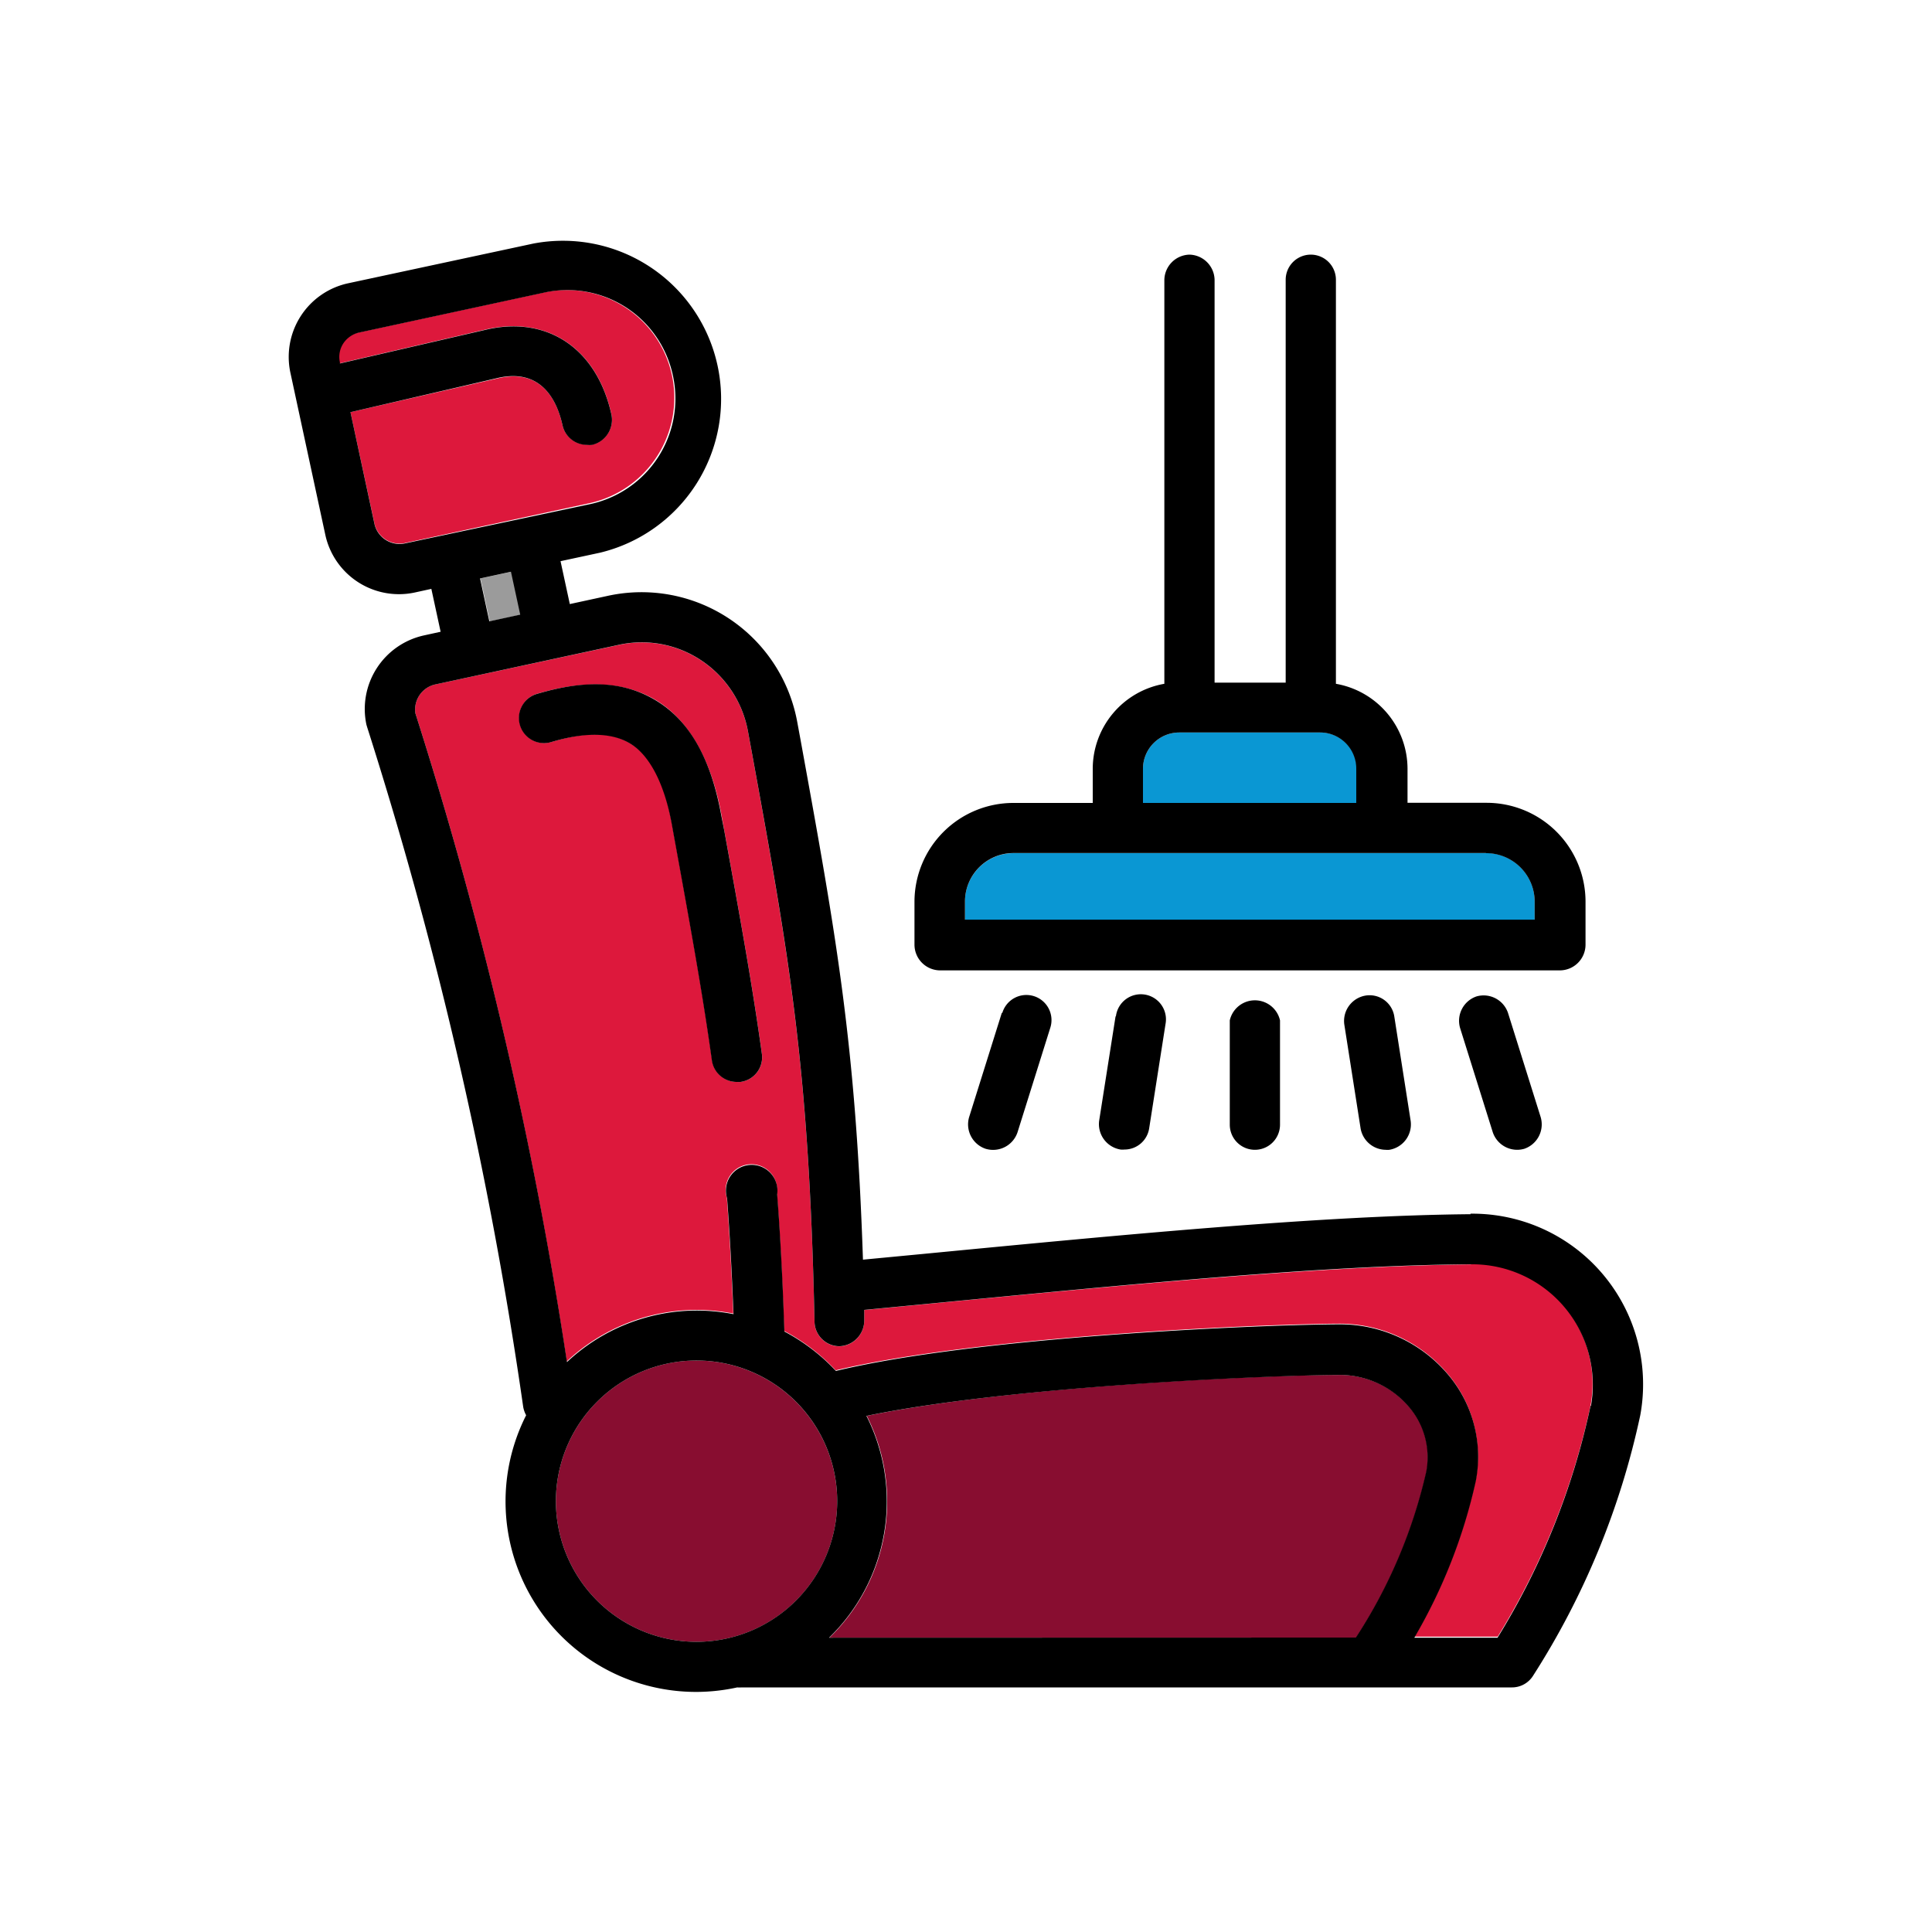
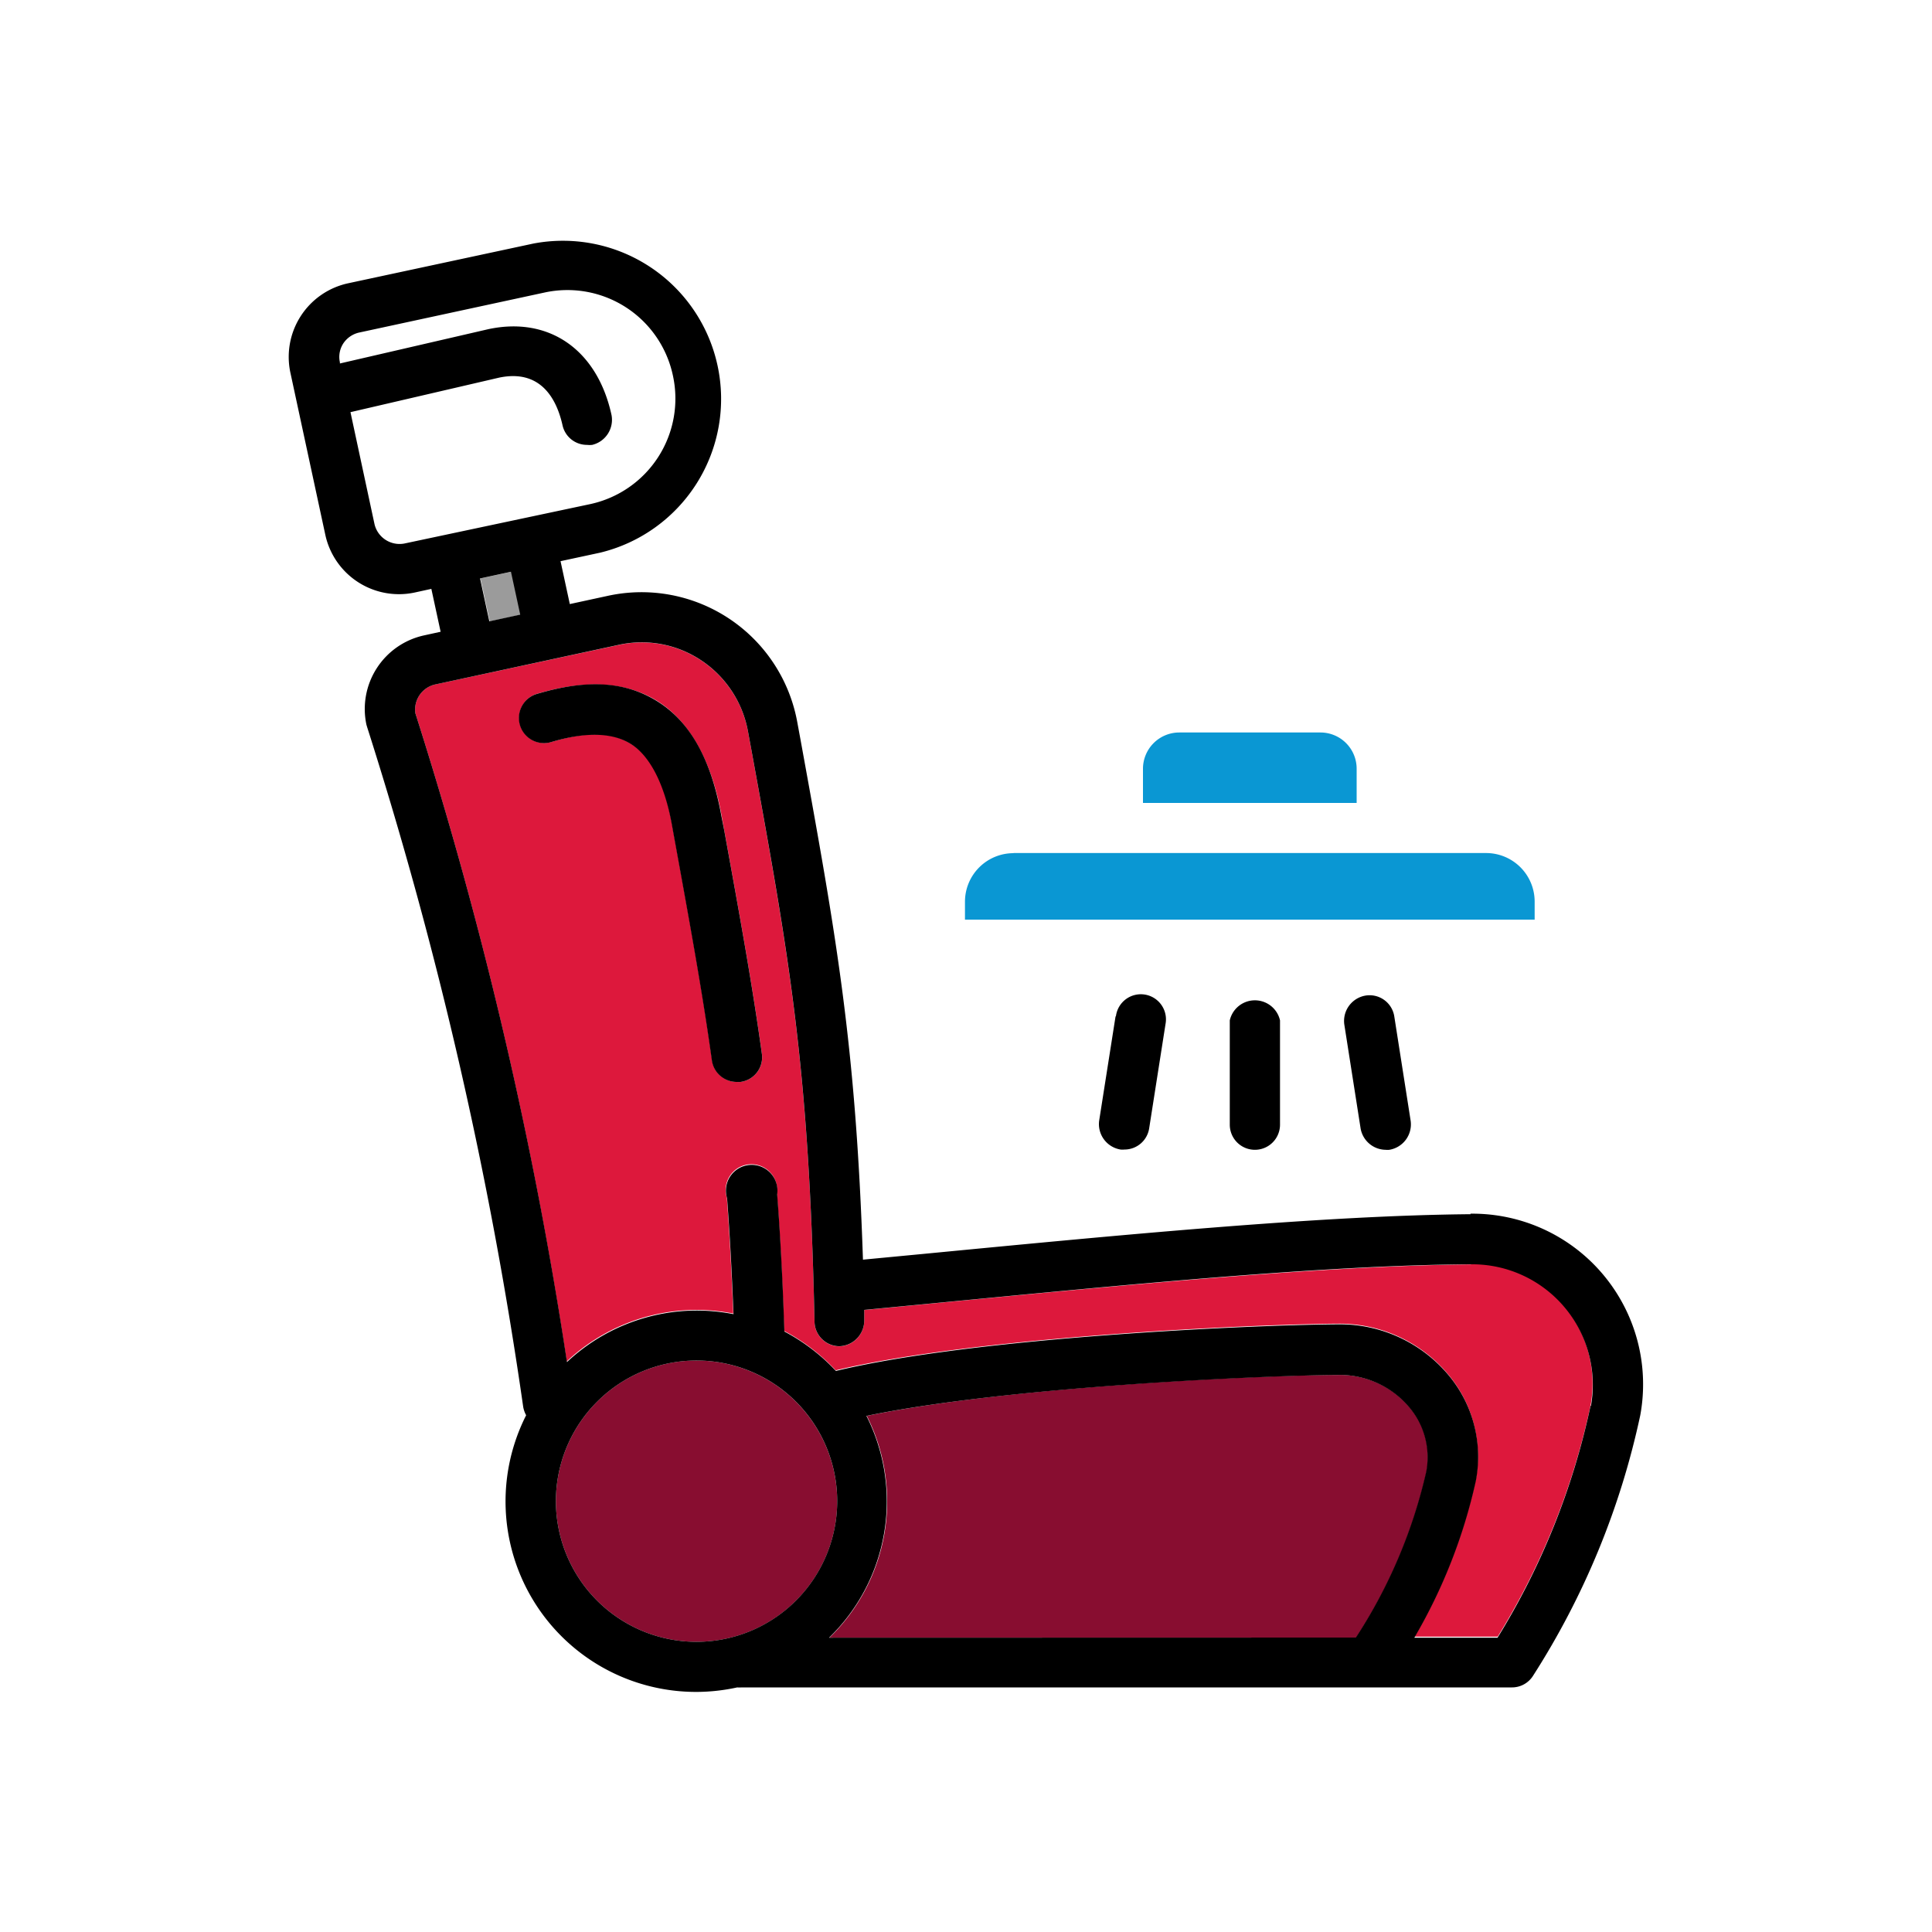
<svg xmlns="http://www.w3.org/2000/svg" id="Layer_1" data-name="Layer 1" viewBox="0 0 150 150">
  <defs>
    <style>.cls-1{fill:#0a97d3;}.cls-2{fill:#dd183c;}.cls-3{fill:#880d30;}.cls-4{fill:#9b9b9b;}</style>
  </defs>
  <path class="cls-1" d="M91.56,56.87a2.82,2.82,0,0,0-2.82,2.82v2.65h16.59V59.69a2.81,2.81,0,0,0-2.81-2.82h-11Z" />
  <path class="cls-1" d="M78.69,66.24A3.77,3.77,0,0,0,74.92,70V71.4h44.23V70a3.77,3.77,0,0,0-3.77-3.77H78.69Z" />
  <path class="cls-2" d="M114.21,98.17c-11.44.1-27,1.61-42.11,3.06l-5,.48c0,.28,0,.54,0,.82a2,2,0,0,1-1.91,2h0a1.94,1.94,0,0,1-1.95-1.9c-.43-19.82-1.93-28.07-4.92-44.5l-.24-1.3a8.44,8.44,0,0,0-3.62-5.54,8.32,8.32,0,0,0-6.4-1.22L33.75,53.15a2,2,0,0,0-1.5,2.23A326.59,326.59,0,0,1,44,105.7a14.76,14.76,0,0,1,10.06-4,15.1,15.1,0,0,1,2.87.28c-.13-3.24-.29-6.21-.5-9a2,2,0,1,1,3.89-.3c.25,3.24.43,6.74.56,10.65a15.19,15.19,0,0,1,4,3.06c10.88-2.6,32.18-3.57,38.95-3.62h.1a11,11,0,0,1,8.5,3.93,9.88,9.88,0,0,1,2.13,8.25,42,42,0,0,1-4.74,12.12h6.46a56.77,56.77,0,0,0,7.22-18,9.36,9.36,0,0,0-9.31-11ZM57.49,84a1.23,1.23,0,0,1-.27,0,1.94,1.94,0,0,1-1.93-1.68c-.73-5.25-1.69-10.51-2.9-17.16L52.18,64c-.59-3.25-1.64-5.3-3.2-6.26s-3.49-.93-6.12-.15a1.95,1.95,0,1,1-1.1-3.74c3.73-1.1,6.85-.92,9.26.57s4.2,4.48,5,8.88l.21,1.16c1.22,6.7,2.18,12,2.92,17.33A1.93,1.93,0,0,1,57.49,84Z" />
  <path class="cls-3" d="M54.07,105.63A10.92,10.92,0,1,0,65,116.55,10.93,10.93,0,0,0,54.07,105.63Z" />
  <rect class="cls-4" x="37.63" y="44.61" width="2.46" height="3.41" transform="translate(-8.89 9.24) rotate(-12.18)" />
  <path class="cls-3" d="M109.45,109.27a7.07,7.07,0,0,0-5.57-2.52c-6.09,0-25.74.93-36.58,3.18a14.74,14.74,0,0,1-2.9,17.22h40.9a39.65,39.65,0,0,0,5.46-12.87A6,6,0,0,0,109.45,109.27Z" />
-   <path class="cls-2" d="M52.17,29.14a8.36,8.36,0,0,0-10-6.42l-14.36,3.1a2,2,0,0,0-1.23.85,1.92,1.92,0,0,0-.26,1.46l0,.09L37.9,25.54c4.73-1,8.48,1.6,9.58,6.67A2,2,0,0,1,46,34.52a1.92,1.92,0,0,1-.41,0A1.94,1.94,0,0,1,43.67,33C43.22,31,42,28.64,38.75,29.35L27.21,32l1.87,8.68a2,2,0,0,0,2.31,1.49h0l14.36-3.1A8.38,8.38,0,0,0,52.17,29.14Z" />
  <path d="M114.17,94.27c-11.6.1-27.28,1.62-42.45,3.08L67,97.8c-.56-16.8-2.07-25.11-4.85-40.38l-.24-1.3a12.29,12.29,0,0,0-14.67-9.87l-3,.65-.72-3.33,3.07-.66a12.28,12.28,0,0,0-5.18-24L27,22A5.85,5.85,0,0,0,22.56,29l2.71,12.58A5.85,5.85,0,0,0,32.21,46l1.28-.28.72,3.33-1.28.28a5.85,5.85,0,0,0-4.48,6.94l.06.2a325.48,325.48,0,0,1,12.11,52.75,2.07,2.07,0,0,0,.23.66,14.79,14.79,0,0,0,13.22,21.48,15,15,0,0,0,3.17-.35,1.66,1.66,0,0,0,.32,0h59.82a1.93,1.93,0,0,0,1.65-.91,61.1,61.1,0,0,0,8.32-20.22,13.25,13.25,0,0,0-13.18-15.65ZM31.39,42.2h0a2,2,0,0,1-2.31-1.49L27.21,32l11.54-2.68C42,28.64,43.22,31,43.67,33a1.94,1.94,0,0,0,1.9,1.54,1.92,1.92,0,0,0,.41,0,2,2,0,0,0,1.5-2.31c-1.1-5.07-4.85-7.69-9.58-6.67L26.39,28.22l0-.09a1.92,1.92,0,0,1,.26-1.46,2,2,0,0,1,1.23-.85l14.36-3.1a8.37,8.37,0,0,1,10,6.42,8.38,8.38,0,0,1-6.42,10Zm9,5.52-2.4.52-.72-3.33,2.4-.52Zm13.65,79.75A10.92,10.92,0,1,1,65,116.55,10.93,10.93,0,0,1,54.07,127.47Zm10.33-.32a14.74,14.74,0,0,0,2.9-17.22c10.84-2.25,30.49-3.13,36.58-3.18a7.07,7.07,0,0,1,5.57,2.52,6,6,0,0,1,1.31,5,39.65,39.65,0,0,1-5.46,12.87Zm59.12-18a56.77,56.77,0,0,1-7.22,18h-6.46A42,42,0,0,0,114.58,115a9.88,9.88,0,0,0-2.13-8.25,11,11,0,0,0-8.5-3.93h-.1c-6.77.05-28.07,1-38.95,3.62a15.19,15.19,0,0,0-4-3.06c-.13-3.91-.31-7.41-.56-10.65a2,2,0,1,0-3.89.3c.21,2.75.37,5.72.5,9a15.1,15.1,0,0,0-2.87-.28,14.76,14.76,0,0,0-10.06,4A326.59,326.59,0,0,0,32.25,55.38a2,2,0,0,1,1.5-2.23l14.31-3.09a8.32,8.32,0,0,1,6.4,1.22,8.44,8.44,0,0,1,3.62,5.54l.24,1.3c3,16.43,4.49,24.68,4.92,44.5a1.94,1.94,0,0,0,1.95,1.9h0a2,2,0,0,0,1.91-2c0-.28,0-.54,0-.82l5-.48c15.08-1.45,30.67-3,42.11-3.06a9.36,9.36,0,0,1,9.31,11Z" />
  <path d="M56,63.31c-.8-4.4-2.44-7.3-5-8.88s-5.53-1.67-9.26-.57a1.95,1.95,0,1,0,1.1,3.74c2.63-.78,4.69-.73,6.12.15s2.61,3,3.2,6.26l.21,1.16c1.21,6.65,2.17,11.91,2.9,17.16A1.94,1.94,0,0,0,57.22,84a1.23,1.23,0,0,0,.27,0,1.93,1.93,0,0,0,1.66-2.19c-.74-5.34-1.7-10.63-2.92-17.33Z" />
-   <path d="M92.35,19.77a2,2,0,0,0-1.95,1.95V53.09a6.71,6.71,0,0,0-5.56,6.6v2.65H78.69A7.68,7.68,0,0,0,71,70v3.34a2,2,0,0,0,2,2H121.1a2,2,0,0,0,2-2V70a7.68,7.68,0,0,0-7.67-7.67h-6.15V59.69a6.71,6.71,0,0,0-5.56-6.6V21.72a1.95,1.95,0,1,0-3.9,0V53H94.3V21.72A2,2,0,0,0,92.35,19.77Zm23,46.47A3.77,3.77,0,0,1,119.15,70V71.4H74.92V70a3.77,3.77,0,0,1,3.77-3.77h36.69Zm-13.66-9.37h.8a2.81,2.81,0,0,1,2.81,2.82v2.65H88.74V59.69a2.82,2.82,0,0,1,2.82-2.82h10.16Z" />
  <path d="M95.48,79.22v8.1a1.95,1.95,0,1,0,3.9,0v-8.1a2,2,0,0,0-3.9,0Z" />
  <path d="M86.61,78.92,85.34,87A2,2,0,0,0,87,89.25a1.51,1.51,0,0,0,.3,0,1.94,1.94,0,0,0,1.92-1.64l1.27-8.1a1.95,1.95,0,1,0-3.85-.61Z" />
-   <path d="M77.78,78.64l-2.54,8.1a2,2,0,0,0,1.28,2.45A2,2,0,0,0,79,87.91l2.54-8.1a1.95,1.95,0,1,0-3.72-1.17Z" />
-   <path d="M114.64,77.36a2,2,0,0,0-1.28,2.45l2.54,8.1a2,2,0,0,0,1.86,1.36,2,2,0,0,0,.59-.08,2,2,0,0,0,1.27-2.45l-2.54-8.1A2,2,0,0,0,114.64,77.36Z" />
  <path d="M106,77.3a2,2,0,0,0-1.63,2.23l1.27,8.1a2,2,0,0,0,1.93,1.64,1.51,1.51,0,0,0,.3,0A2,2,0,0,0,109.52,87l-1.27-8.1A1.94,1.94,0,0,0,106,77.3Z" />
</svg>